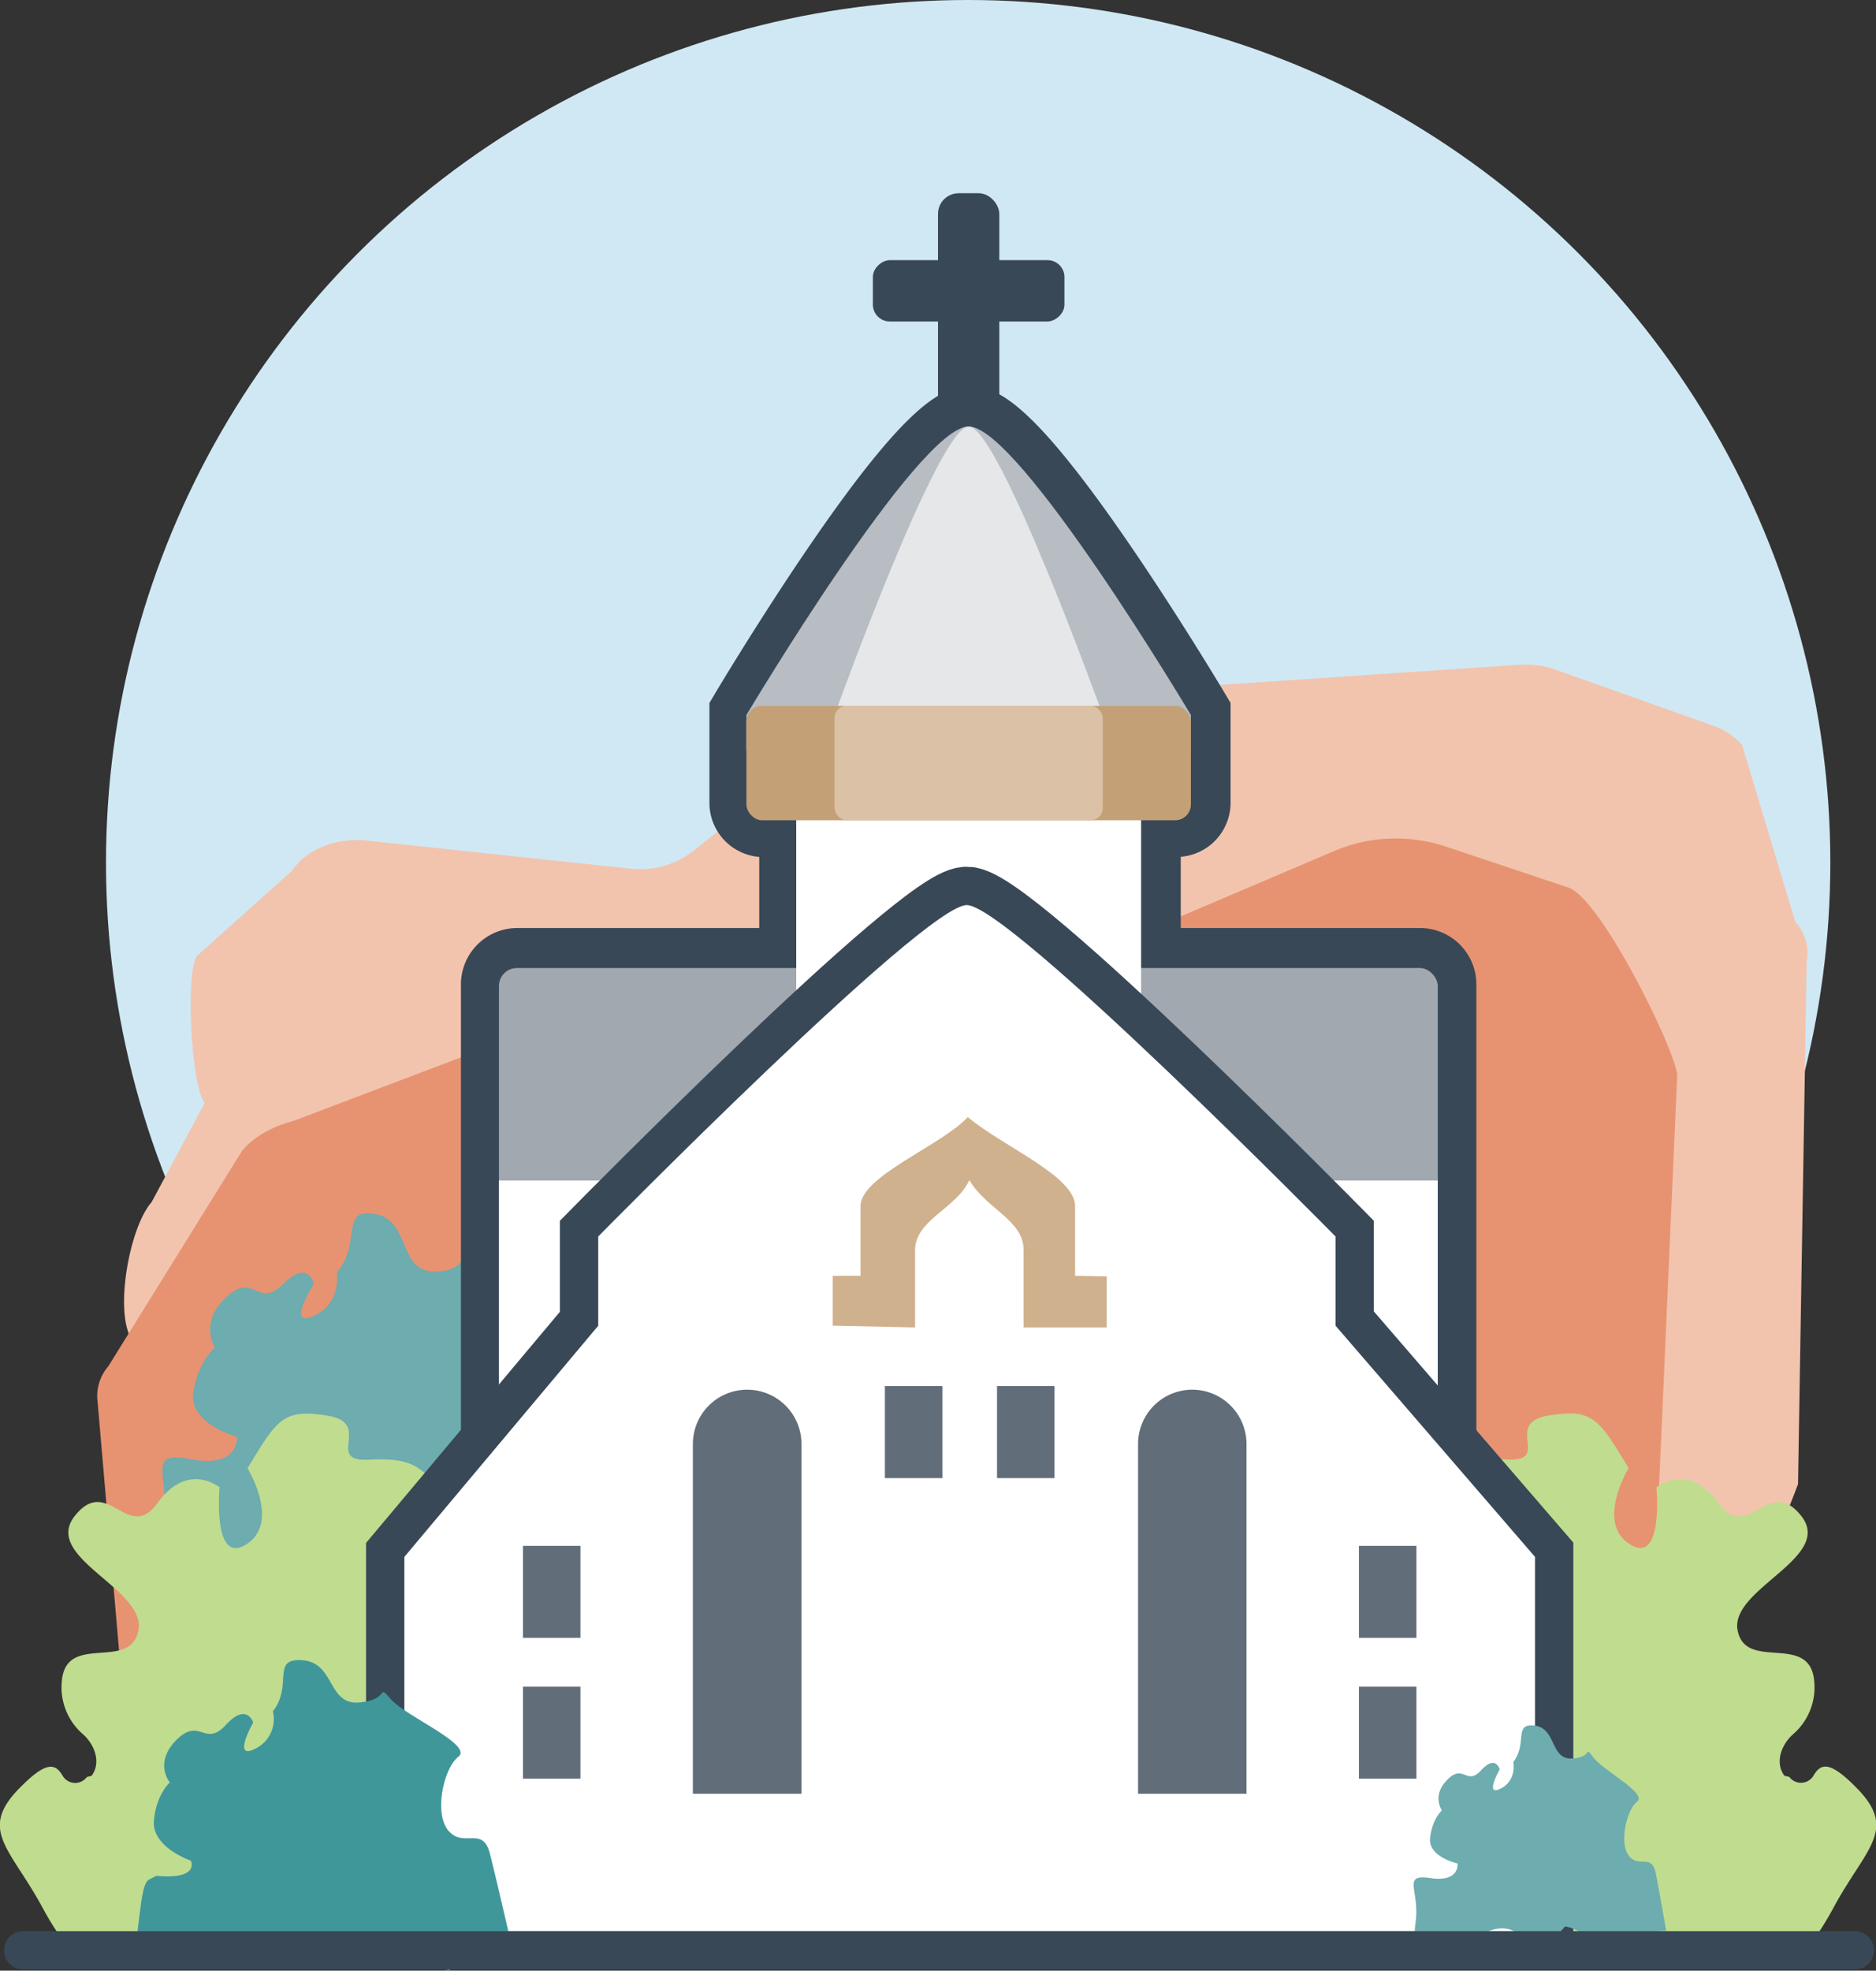
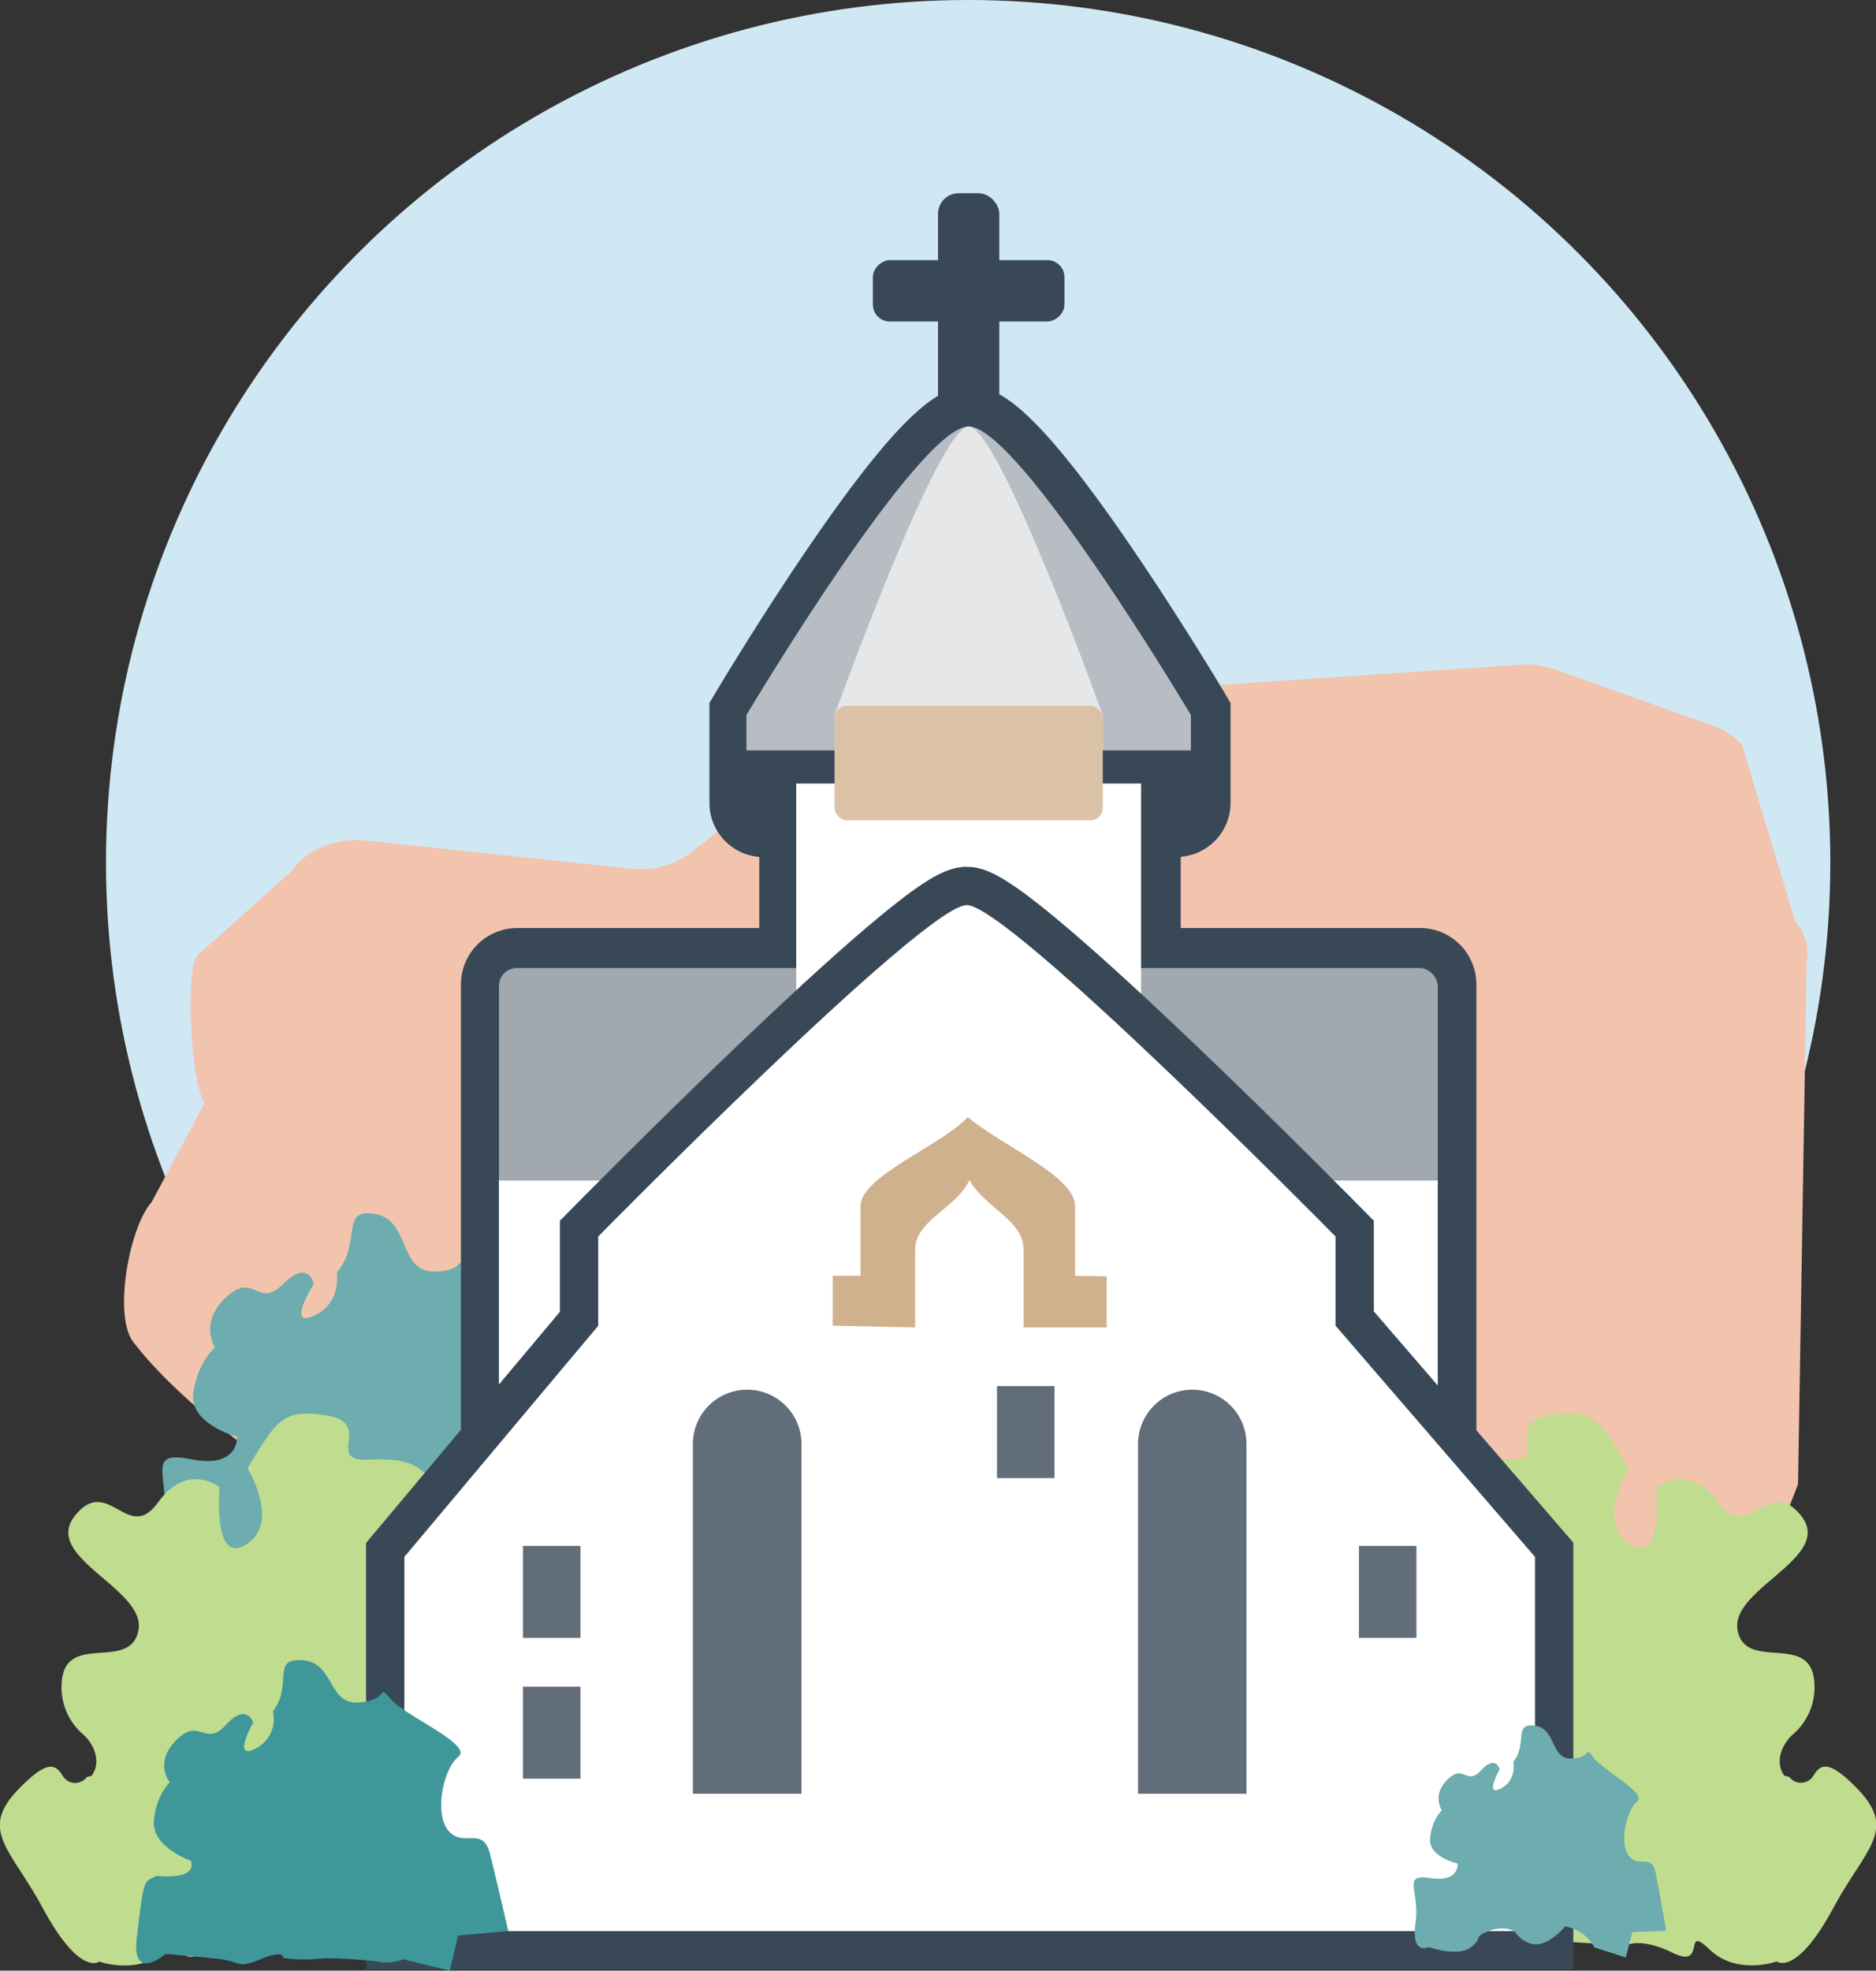
<svg xmlns="http://www.w3.org/2000/svg" width="489.58" height="513.97" viewBox="0 0 489.58 513.97">
  <rect x="0" y="0" width="489.58" height="513.97" fill="#333333" stroke="none" />
  <circle cx="252.66" cy="225" r="225" fill="#d0e8f4" />
  <path d="M227,192.41a21.62,21.62,0,0,1,11.9-4.4l74.26-5.22,87.89-5.9a23.69,23.69,0,0,1,9.47,1.26l41,14.56a18.23,18.23,0,0,1,7.72,5.07L473.16,244a12,12,0,0,1,2.95,10.36l-2.26,136.23c-15.14,40.47-29.6,46.47-39.11,46.26L89.28,392.93c-4.75-.11-35.62-20.74-49.89-39.44-5.23-6.85-1.08-29.84,4.79-36.44l13.87-25.89c-3.52-4.33-5.1-33.73-2.07-38.31l24.88-22.27c3.67-5.54,11.48-8.69,19.44-7.84L169,230.05a22.5,22.5,0,0,0,16.18-4.32Z" transform="translate(-4.62 -3.51)" fill="#f2c4ae" />
-   <path d="M442.32,284l-7.71,174.48c.3,9.77-12.83,17.64-28.51,17.08l-273.73-9.74c-3.65-.13-2.63,35.8-5.9,34.78l-80.74-4.82c-8.83-2.74-7.12-26.15-7.5-32.28L30,368.08a11.81,11.81,0,0,1,2.87-8.2l34.89-56.17c2.88-3.55,7.69-6.35,13.58-7.9l119.06-45.17A42.31,42.31,0,0,1,215,249.51l56,5.3a40.52,40.52,0,0,0,19.29-2.74l63.32-26.95a41.26,41.26,0,0,1,28-.92L413.94,235C422.52,237.91,442.13,277.94,442.32,284Z" transform="translate(-4.62 -3.51)" fill="#e79371" />
  <path d="M470.31,466.66c-2.51-3.35-.92-8,2.2-10.8a16.14,16.14,0,0,0,5.58-13.73c-1-13.07-17.84-2.51-20-13.37s25.23-19,16.59-29.89-13.86,7.37-21.66-3.45-16.11-4-16.11-4,1.92,20.49-7,14.81-.27-19.82-.27-19.82c-7.71-12.7-9.22-15.68-21-13.69s1,12.06-10.66,11.45-14.63,2-20.11,10.79-16.25,8.45-15.76,18.58c2.08,42.81,20.41,36.5,14.93,45.33s-22.72-12.65-33.86,15.15c-5.08,12.67-6.78,37.67-6.78,37.67l14.1-2.53,5.55,5.88,12.35-.32,15.35-2.4c5.69-12.72,7.73,1.8,7.73,1.8s15.85-4.47,23.37-4.08,13.88,1,13.88,1,3.48-2.57,12.47,1.81,2.38-7.79,9.55-.9,17.57,3.12,17.57,3.12,5,4.08,14.74-13.92c8.45-15.7,17-20.31,6-31.41-6.82-6.92-9.22-6.48-11.18-3.11a3.81,3.81,0,0,1-6.32.31Z" transform="translate(-4.62 -3.51)" fill="#c0dc8f" />
  <path d="M66.46,378.21s-12.71-3.32-11.37-11.62S60.72,355,60.72,355s-4.3-6.64,3.06-13.28,8,3.32,14.72-3.32,8,0,8,0-7.36,11.62,0,8.3,6-11.25,6-11.25c6.69-7.85.67-17,10-15.32s6,15,15.39,15,5.35-5.81,9.36,0,22.74,16.6,18.06,19.92-8.69,17.44-4.68,23.25,10-.83,11.37,8.3,3.35,24.91,3.35,24.91H140.71l-3.35,10.79-13.37-5a18,18,0,0,0-12.25-9.66s-6.48,7.17-12.5,7.17-9.37-5.81-9.37-5.81-4-3.32-11.37-.83-2,2.49-8,6.64-18.19-.94-18.19-.94-7.9,3.43-5.22-10.68-5.35-21.59,7.36-19.1S66.46,378.21,66.46,378.21Z" transform="translate(-4.62 -3.51)" fill="#6dacaf" />
  <path d="M28.52,466.66c2.5-3.35.92-8-2.2-10.8a16.14,16.14,0,0,1-5.58-13.73c1-13.07,17.84-2.51,20-13.37s-25.23-19-16.59-29.89,13.85,7.37,21.66-3.45,16.11-4,16.11-4S60,412,68.94,406.27s.28-19.82.28-19.82c7.71-12.7,9.21-15.68,21-13.69s-1,12.06,10.66,11.45,14.63,2,20.11,10.79,16.25,8.45,15.75,18.58c-2.07,42.81-20.41,36.5-14.92,45.33s22.72-12.65,33.86,15.15c5.08,12.67,6.78,37.67,6.78,37.67l-14.1-2.53-5.55,5.88-12.36-.32-15.34-2.4c-5.69-12.72-7.73,1.8-7.73,1.8s-15.85-4.47-23.37-4.08-13.88,1-13.88,1-3.49-2.57-12.47,1.81-2.38-7.79-9.56-.9-17.57,3.12-17.57,3.12-5,4.08-14.73-13.92c-8.46-15.7-17-20.31-6-31.41,6.82-6.92,9.22-6.48,11.18-3.11a3.8,3.8,0,0,0,6.31.31Z" transform="translate(-4.62 -3.51)" fill="#c0dc8f" />
  <rect x="244.79" y="50.4" width="16" height="74.09" rx="5.38" fill="#384857" />
  <rect x="249.41" y="54.35" width="16" height="50" rx="4.42" transform="translate(173.44 333.26) rotate(-90)" fill="#384857" />
  <path d="M375.22,485.55H139.6a14.71,14.71,0,0,1-14.69-14.69V260.24a14.71,14.71,0,0,1,14.69-14.69h63.16V227a14.13,14.13,0,0,1-13-14.06V186.84l1.41-2.36c.46-.78,11.51-19.3,24.39-38.16,26.47-38.74,35.36-42,42.2-42s15.72,3.25,42.2,42c12.88,18.86,23.93,37.38,24.39,38.16l1.41,2.36v26.07a14.13,14.13,0,0,1-13,14.06v18.58h62.46a14.71,14.71,0,0,1,14.69,14.69V470.86A14.71,14.71,0,0,1,375.22,485.55Z" transform="translate(-4.62 -3.51)" fill="#384857" />
  <rect x="130.21" y="252.47" width="245" height="220" rx="4.69" fill="#a1a8b0" />
  <rect x="130.21" y="307.9" width="245" height="164.56" fill="#fff" />
  <path d="M315.41,199.23h-116V190s44.83-75.26,58-75.26,58,75.26,58,75.26Z" transform="translate(-4.62 -3.51)" fill="#b7bdc2" />
  <path d="M292.41,199.23h-70V190s27.06-75.26,35-75.26,35,75.26,35,75.26Z" transform="translate(-4.62 -3.51)" fill="#e5e7e9" />
  <rect x="207.79" y="204.36" width="90" height="122.2" fill="#fff" />
-   <rect x="194.79" y="184.09" width="116" height="29.85" rx="4.11" fill="#c4a077" />
  <rect x="217.79" y="184.09" width="70" height="29.85" rx="3.19" fill="#dbc1a5" />
  <path d="M110.15,409.56v97.6H405.21v-97.6l-52.06-60.3V326S268,239.56,256.91,239.56,160.74,326,160.74,326v23.28Z" transform="translate(-4.62 -3.51)" fill="#384857" stroke="#384857" stroke-miterlimit="10" stroke-width="20" />
  <path d="M110.15,409.56v97.6H405.21v-97.6l-52.06-60.3V326S268,239.56,256.91,239.56,160.74,326,160.74,326v23.28Z" transform="translate(-4.62 -3.51)" fill="#fff" />
  <path d="M311.14,362.45h0a14.16,14.16,0,0,1,14.16,14.16v91.22a0,0,0,0,1,0,0H297a0,0,0,0,1,0,0V376.61A14.16,14.16,0,0,1,311.14,362.45Z" fill="#616d79" />
  <path d="M195,362.45h0a14.16,14.16,0,0,1,14.16,14.16v91.22a0,0,0,0,1,0,0H180.82a0,0,0,0,1,0,0V376.61A14.16,14.16,0,0,1,195,362.45Z" fill="#616d79" />
-   <rect x="230.93" y="361.51" width="15" height="24" fill="#616d79" />
  <rect x="260.19" y="361.51" width="15" height="24" fill="#616d79" />
  <path d="M271.75,349.72V329.53c0-7.79-9.56-10.57-14.11-18.12h-.1c-3.38,7.27-14.11,10.33-14.11,18.12v20.19l-21.51-.46v-13h7.27V318.06c0-7.79,21.22-15.86,27.9-23.12h.2c9,7.54,27.9,15.33,27.9,23.12v18.19l8.25.15v13.32Z" transform="translate(-4.62 -3.51)" fill="#d0b18d" />
  <rect x="354.64" y="403.18" width="15" height="24" fill="#616d79" />
-   <rect x="354.64" y="439.9" width="15" height="24" fill="#616d79" />
  <rect x="136.48" y="403.18" width="15" height="24" fill="#616d79" />
  <rect x="136.48" y="439.9" width="15" height="24" fill="#616d79" />
  <path d="M54.41,488.79s-10.21-3.49-9.62-10.4,4.16-10,4.16-10-4.3-5.1,1.76-11.12,7.38,2.09,12.85-3.88,7.13-.63,7.13-.63-5.7,10.1.61,6.8a8.55,8.55,0,0,0,4.53-9.7c5.38-6.95-.63-14,7.81-13.33s6.44,11.76,14.77,11,4.33-5.19,8.32-.74,21.43,11.81,17.51,14.9-6.47,15-2.48,19.41,8.86-1.47,10.72,5.91,4.78,20.14,4.78,20.14l-5.95.53-7.14.63L122,517.48l-12.26-3a10.24,10.24,0,0,1-6.53.6s-10.3-1.16-15.65-.69a35.49,35.49,0,0,1-9.05-.24s.55-2.3-5.81.32-4.92.67-11.1-.06c-4-.47-13.81-1.29-13.81-1.29s-8.83,7.64-7.47-4.14,1.71-14.54,3.43-15.38,1.57-.86,1.73-.84C56.94,493.77,54.41,488.79,54.41,488.79Z" transform="translate(-4.62 -3.51)" fill="#3f979a" />
  <path d="M385,489.52s-7.73-1.65-7.16-6.68,3.08-7.15,3.08-7.15-2.77-3.87,1.47-8.07,4.92,1.78,8.76-2.4S396,465,396,465s-4.11,7.19.23,5,3.31-6.94,3.31-6.94c3.81-4.9-.06-10.22,5.62-9.48s4,8.82,9.66,8.57,3.06-3.64,5.63-.26,14.13,9.37,11.41,11.49-4.76,10.72-2.18,14.11,6-.77,7.06,4.68,2.7,14.89,2.7,14.89l-4,.18-4.83.22-1.71,6.59-8.18-2.63a10.82,10.82,0,0,0-7.64-5.48s-3.7,4.49-7.32,4.65-5.79-3.24-5.79-3.24-2.5-1.88-6.86-.18-1.14,1.55-4.65,4.21-11-.07-11-.07-4.65,2.28-3.43-6.28-3.8-12.84,3.91-11.69S385,489.52,385,489.52Z" transform="translate(-4.62 -3.51)" fill="#6dacaf" />
-   <path d="M488.67,517.18h-478a5,5,0,0,1,0-10h478a5,5,0,0,1,0,10Z" transform="translate(-4.62 -3.51)" fill="#384857" />
</svg>